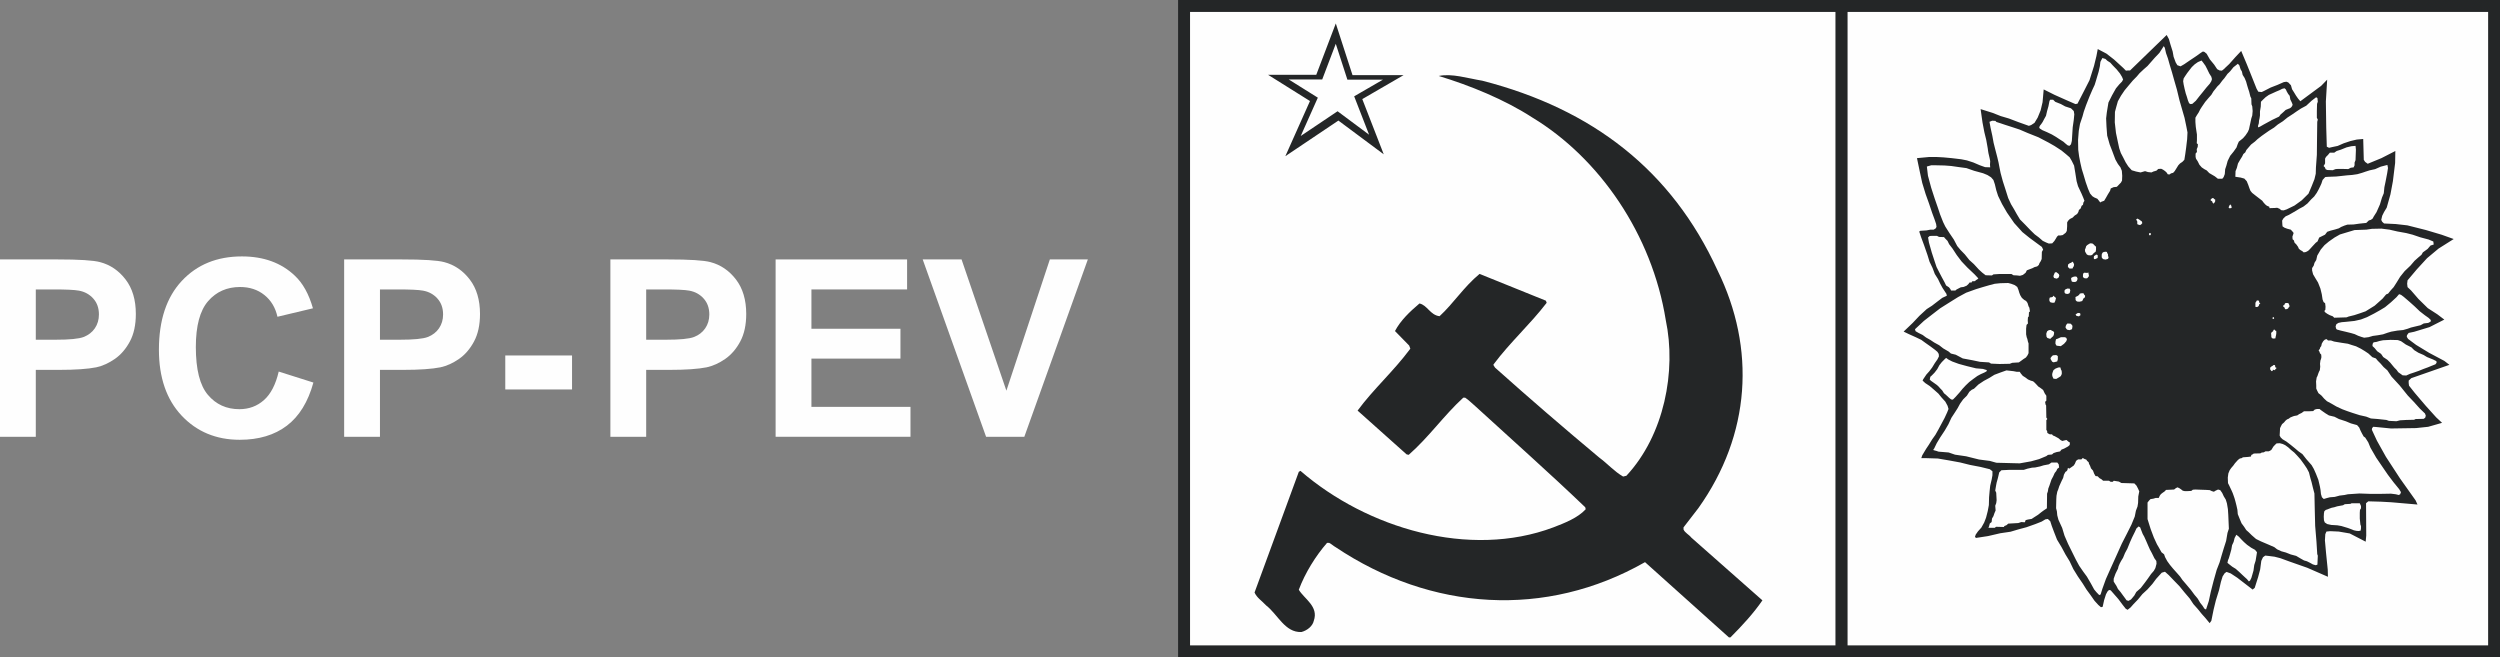
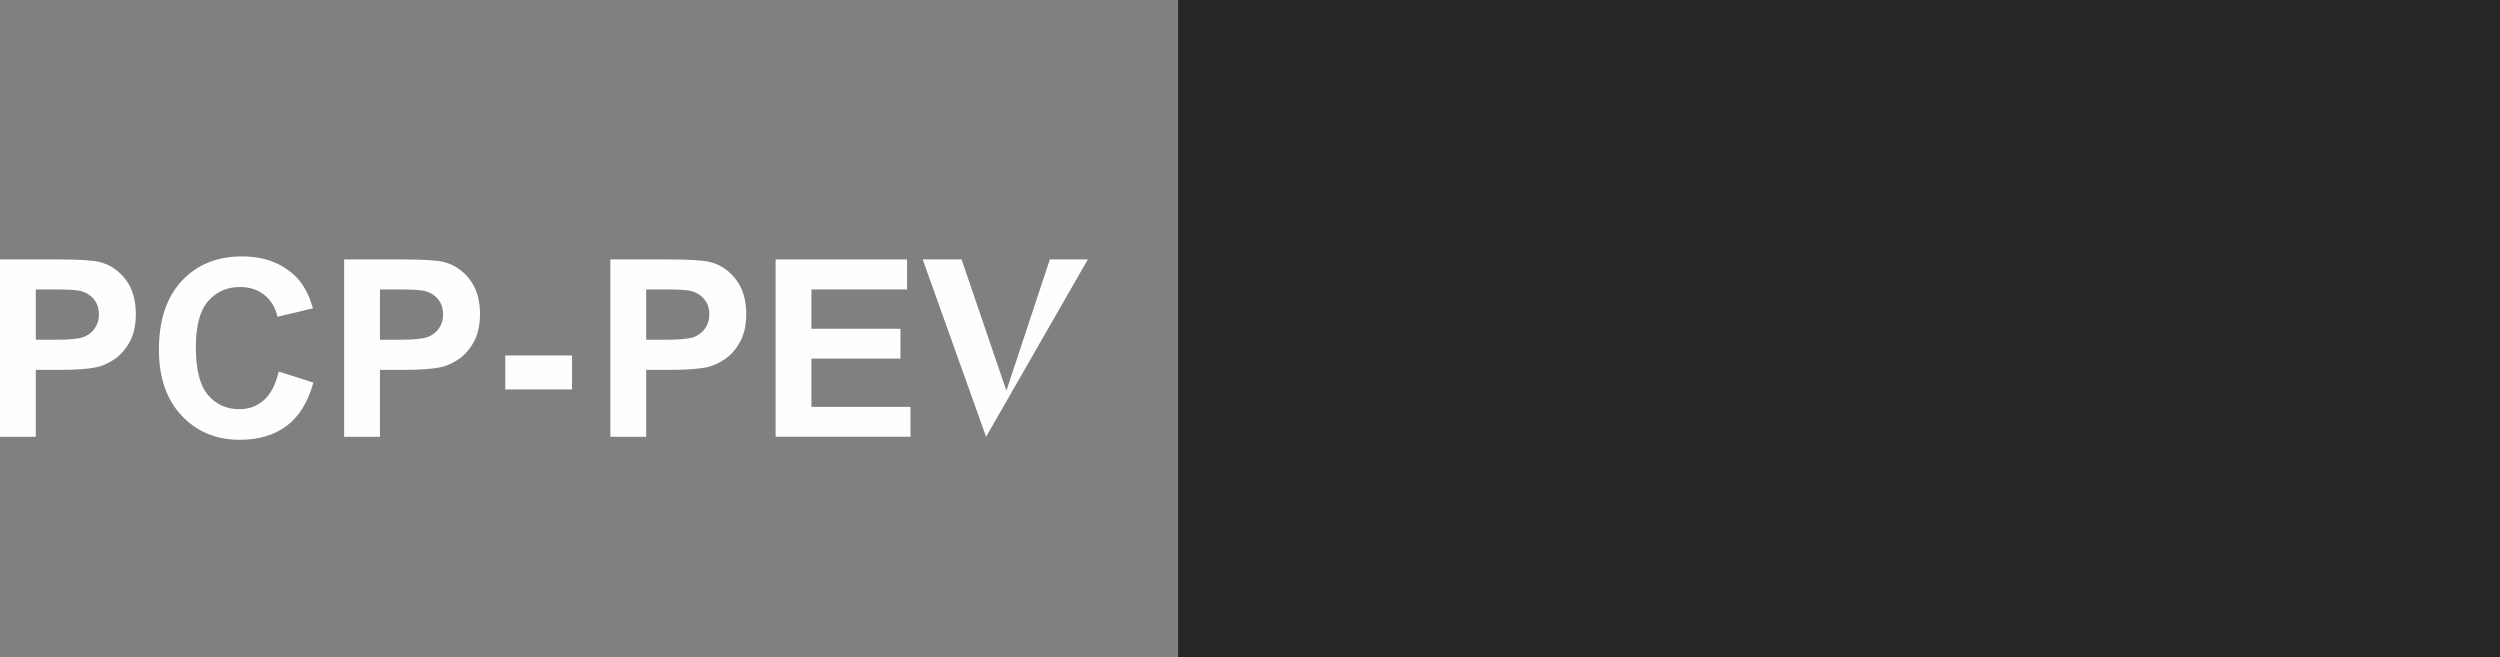
<svg xmlns="http://www.w3.org/2000/svg" style="isolation:isolate" viewBox="392.575 566.161 405.402 106.583" width="405.402pt" height="106.583pt">
  <rect x="392.575" y="566.161" width="405.402" height="106.583" fill="#808080" stroke="none" />
  <g>
    <path d=" M 583.615 566.161 L 797.977 566.161 L 797.977 672.744 L 583.615 672.744 L 583.615 566.161 Z " fill-rule="evenodd" fill="rgb(36,38,39)" />
-     <path d=" M 585.554 568.097 L 690.213 568.097 L 690.213 670.817 L 585.554 670.817 L 585.554 568.097 Z " fill-rule="evenodd" fill="rgb(254,254,254)" />
-     <path d=" M 692.178 568.097 L 796.052 568.097 L 796.052 670.817 L 692.178 670.817 L 692.178 568.097 Z " fill-rule="evenodd" fill="rgb(254,254,254)" />
    <path d=" M 761.45 625.359 L 761.289 625.349 L 761.195 625.392 L 761.121 625.479 L 760.958 625.545 L 760.89 625.626 L 760.757 625.7 L 760.718 625.807 L 760.696 625.952 C 760.696 625.952 760.71 626.04 760.721 626.087 C 760.736 626.128 760.862 626.264 760.862 626.264 L 760.955 626.349 L 761.115 626.308 L 761.121 626.128 L 761.277 626.14 L 761.503 626.199 L 761.532 626.04 L 761.611 625.983 L 761.704 625.933 L 761.699 625.768 L 761.572 625.75 L 761.527 625.657 L 761.514 625.457 L 761.45 625.359 Z  M 761.26 619.642 L 761.194 619.848 L 761.062 619.968 L 760.955 620.032 L 760.859 620.208 L 760.888 620.556 L 760.888 620.748 L 760.976 620.989 L 761.214 621.065 L 761.553 621.034 L 761.594 620.784 L 761.66 620.513 L 761.704 620.187 L 761.692 619.816 L 761.553 619.796 L 761.455 619.62 L 761.26 619.642 Z  M 761.104 617.658 L 761.084 617.786 L 761.161 617.885 L 761.346 617.849 L 761.325 617.647 L 761.227 617.58 L 761.104 617.658 Z  M 763.681 615.341 L 763.514 615.297 L 763.233 615.297 L 763.115 615.366 L 763.051 615.481 L 762.985 615.646 L 762.791 615.708 L 762.834 615.883 L 763.018 616.004 L 763.07 616.157 L 763.16 616.31 L 763.355 616.298 L 763.604 616.2 L 763.67 616.061 L 763.834 615.875 L 763.843 615.798 L 763.821 615.656 L 763.768 615.551 L 763.681 615.341 Z  M 758.673 614.874 L 758.512 614.919 L 758.457 615.048 L 758.359 615.17 L 758.315 615.308 L 758.315 615.583 L 758.315 615.908 L 758.435 615.95 L 758.662 615.927 L 758.836 615.788 L 758.89 615.667 L 758.956 615.451 L 759.096 615.428 L 759.076 615.341 L 758.956 615.244 L 758.902 615.027 L 758.879 614.941 L 758.794 614.898 L 758.673 614.874 Z  M 726.455 625.733 L 726.194 625.812 L 725.896 625.933 L 725.577 626.172 L 725.456 626.472 L 725.377 626.732 L 725.354 626.971 L 725.417 627.251 L 725.577 627.572 L 726.017 627.611 L 726.496 627.331 L 726.756 627.151 L 726.916 626.811 L 726.916 626.472 L 726.876 626.251 L 726.775 626.073 L 726.696 625.753 L 726.455 625.733 Z  M 725.975 623.735 L 725.516 623.775 L 725.377 623.855 L 725.237 624.016 L 725.078 624.234 L 725.138 624.455 L 725.354 624.814 L 725.597 624.916 L 726.175 624.774 L 726.274 624.415 L 726.274 623.916 L 726.136 623.795 C 726.136 623.795 725.935 623.716 725.975 623.735 Z  M 727.612 620.919 L 727.394 620.841 L 726.813 620.841 C 726.813 620.841 726.614 620.88 726.515 620.96 C 726.416 621.038 725.975 621.178 725.975 621.178 C 725.975 621.178 725.916 621.46 725.896 621.56 C 725.874 621.659 725.896 621.937 725.896 621.937 L 726.074 622.218 L 726.756 622.297 L 727.273 621.919 L 727.436 621.739 L 727.655 621.481 L 727.753 621.161 L 727.612 620.919 Z  M 725.138 619.662 L 724.818 619.7 L 724.557 619.862 L 724.478 620.04 L 724.398 620.297 L 724.439 620.759 L 724.577 620.96 L 725.04 621.118 L 725.177 620.981 L 725.537 620.66 L 725.637 620.401 L 725.676 620.061 L 725.537 619.881 L 725.297 619.782 L 725.138 619.662 Z  M 728.333 618.64 L 727.813 618.621 L 727.694 618.761 L 727.575 618.982 L 727.516 619.243 L 727.612 619.42 L 727.773 619.621 L 728.172 619.7 L 728.573 619.542 L 728.651 619.12 L 728.593 618.861 L 728.452 618.761 L 728.333 618.64 Z  M 729.531 616.904 L 729.152 617.144 L 729.291 617.383 L 729.689 617.463 L 729.95 617.265 L 729.891 616.948 L 729.531 616.904 Z  M 725.556 614.11 L 725.456 614.288 L 725.316 614.348 L 724.978 614.407 C 724.896 614.549 724.896 614.709 724.896 614.709 L 724.916 614.968 L 725.056 615.17 L 725.335 615.248 L 725.716 615.248 L 725.855 614.968 L 725.975 614.507 L 725.839 614.348 L 725.694 614.249 C 725.694 614.249 725.537 614.069 725.556 614.11 Z  M 730.45 613.732 L 730.189 613.708 L 729.85 613.769 L 729.71 613.989 L 729.491 614.151 L 729.131 614.328 L 729.152 614.607 L 729.152 614.809 L 729.291 614.986 L 729.45 615.068 L 729.792 615.087 L 730.211 614.986 L 730.309 614.828 L 730.43 614.549 L 730.59 614.469 L 730.69 614.27 L 730.69 614.069 L 730.571 613.989 L 730.45 613.732 Z  M 728.193 612.968 L 727.833 612.952 L 727.533 613.072 L 727.374 613.23 L 727.354 613.49 L 727.394 613.67 L 727.551 613.793 L 727.854 613.831 L 728.112 613.748 L 728.211 613.63 L 728.297 613.25 L 728.193 612.968 Z  M 725.995 610.273 L 725.778 610.375 L 725.617 610.773 L 725.556 610.953 L 725.655 611.235 L 726.116 611.352 L 726.416 611.153 L 726.515 610.833 L 726.435 610.613 L 726.274 610.474 L 725.995 610.273 Z  M 729.351 611.054 L 729.152 610.995 L 728.933 611.013 L 728.714 611.074 L 728.433 611.235 L 728.433 611.431 L 728.513 611.772 L 728.612 611.851 L 728.894 611.892 L 729.131 611.873 L 729.331 611.753 L 729.433 611.552 L 729.472 611.314 L 729.351 611.054 Z  M 731.229 610.354 L 731.048 610.414 L 730.709 610.392 L 730.53 610.392 L 730.371 610.553 L 730.351 610.812 L 730.351 611.074 L 730.489 611.213 L 730.65 611.292 L 731.009 611.292 L 731.109 611.213 L 731.311 610.953 L 731.311 610.792 L 731.25 610.553 C 731.25 610.553 731.25 610.314 731.229 610.354 Z  M 728.732 608.617 L 728.551 608.636 L 728.433 608.796 L 728.273 608.796 L 728.112 608.919 L 727.932 609.057 L 727.911 609.336 L 727.911 609.497 L 728.034 609.551 L 728.133 609.694 L 728.333 609.713 L 728.672 609.694 L 728.732 609.516 L 728.872 609.316 L 728.91 608.976 L 728.79 608.796 L 728.732 608.617 Z  M 734.225 607.019 L 734.065 606.978 L 733.726 607.019 L 733.526 607.138 L 733.406 607.379 L 733.385 607.677 L 733.406 607.936 L 733.605 608.176 L 734.009 608.256 L 734.405 608.139 L 734.503 607.936 L 734.405 607.578 L 734.405 607.379 L 734.307 607.239 L 734.225 607.019 Z  M 732.727 607.517 L 732.486 607.438 L 732.327 607.578 L 732.147 607.677 L 732.107 607.877 L 732.126 608.139 L 732.289 608.196 L 732.727 607.997 L 732.746 607.74 L 732.727 607.517 Z  M 731.867 605.639 L 731.507 605.621 L 731.268 605.76 L 731.048 605.9 L 730.871 606.08 L 730.79 606.358 L 730.669 606.661 L 730.709 607.001 L 730.829 607.177 L 730.95 607.397 L 731.169 607.537 L 731.547 607.578 L 731.829 607.517 L 732.048 607.257 L 732.187 607.138 L 732.407 606.978 L 732.469 606.661 L 732.469 606.162 L 732.289 606.02 L 732.126 605.839 C 732.126 605.839 731.907 605.639 731.867 605.639 Z  M 741.296 603.962 L 741.095 603.962 L 741.054 604.161 L 741.115 604.3 L 741.236 604.321 L 741.356 604.203 L 741.375 604.063 L 741.296 603.962 Z  M 739.198 601.606 L 738.977 601.727 L 739.059 601.905 L 739.158 602.086 L 739.158 602.505 L 739.316 602.584 L 739.617 602.664 L 739.82 602.524 L 739.975 602.342 L 739.896 602.066 L 739.72 601.946 L 739.497 601.784 L 739.198 601.606 Z  M 754.257 599.31 L 754.137 599.411 L 754.058 599.588 L 753.957 599.789 L 754.117 599.948 L 754.457 599.885 L 754.418 599.548 C 754.418 599.548 754.238 599.288 754.257 599.31 Z  M 751.501 598.29 L 751.283 598.29 L 751.183 598.409 L 751.043 598.549 L 751.063 598.669 L 751.301 598.809 L 751.364 599.011 L 751.522 599.187 L 751.679 599.011 L 751.781 598.85 L 751.801 598.53 L 751.643 598.448 L 751.501 598.29 Z  M 755.468 576.501 L 754.751 577.062 L 754.221 577.72 L 753.783 578.143 L 753.286 578.838 L 752.945 579.23 L 752.506 579.822 L 752.135 580.185 L 751.854 580.547 L 751.509 580.976 L 751.17 581.534 L 750.734 582.025 L 750.174 582.684 L 749.611 583.505 L 749.362 583.9 L 749.114 584.393 L 748.832 584.823 L 748.583 585.25 L 748.583 585.94 L 748.645 586.73 L 748.742 587.385 L 748.832 587.979 L 748.832 588.899 L 748.802 589.392 L 748.989 589.556 L 748.957 589.983 L 748.802 590.345 L 748.832 590.807 L 748.613 591.07 L 748.613 591.595 L 748.679 591.893 L 748.957 592.32 L 749.236 592.88 L 749.611 593.307 L 750.049 593.601 L 750.421 593.799 L 750.828 594.225 L 751.387 594.554 L 751.728 594.752 L 751.977 594.948 L 752.228 595.147 L 752.945 595.147 L 753.162 594.882 L 753.348 594.391 L 753.41 593.601 L 753.598 593.045 L 753.815 592.254 L 754.221 591.43 L 754.78 590.742 L 755.246 590.084 L 755.434 589.556 L 755.622 589.129 L 756.309 588.572 L 756.711 588.11 L 757.088 587.549 L 757.273 587.123 L 757.367 586.665 L 757.492 586.106 L 757.645 585.38 L 757.803 584.889 L 757.866 584.166 L 757.803 583.408 L 757.678 583.079 L 757.645 582.124 L 757.492 581.796 L 757.305 581.043 L 757.119 580.48 L 756.962 579.955 L 756.806 579.393 L 756.56 578.802 L 756.246 578.311 L 756.122 577.752 L 755.906 577.39 L 755.714 576.768 L 755.468 576.501 Z  M 763.03 580.471 L 762.653 580.566 L 762.216 580.79 L 761.683 581.011 L 761.058 581.297 L 760.493 581.551 L 759.96 581.928 L 759.556 582.312 L 759.212 582.66 L 759.18 583.453 L 759.054 584.213 L 759.054 584.88 L 758.991 585.321 L 758.899 585.736 L 758.867 586.147 L 758.741 586.56 L 758.741 586.813 L 759.022 586.717 L 759.681 586.339 L 761.024 585.608 L 761.621 585.321 L 762.151 585.069 L 762.405 584.719 L 762.81 584.374 L 763.218 583.992 L 763.685 583.798 C 763.685 583.798 763.97 583.738 764.156 583.516 C 764.344 583.293 764.344 583.103 764.344 583.103 L 764.188 582.723 L 763.971 582.281 L 763.875 581.707 L 763.625 581.39 L 763.405 581.011 L 763.249 580.662 L 763.03 580.471 Z  M 768.161 581.931 L 767.435 582.487 L 766.555 583.303 L 765.709 583.756 L 765.013 584.215 L 764.349 584.674 L 763.5 585.228 L 762.775 585.816 L 761.96 586.339 L 761.325 586.86 L 760.538 587.349 L 759.84 587.837 L 759.328 588.199 L 758.662 588.721 L 758.24 589.115 L 757.607 589.6 L 756.849 590.484 L 756.667 590.875 L 756.363 591.135 L 756.152 591.562 L 755.847 592.049 L 755.488 592.671 L 755.304 593.389 L 755.092 593.912 L 755.061 594.825 L 755.914 594.954 L 756.513 595.119 L 756.907 595.543 L 757.149 596.131 L 757.331 596.654 L 757.513 597.111 L 757.784 597.438 L 758.359 597.893 L 758.993 598.381 L 759.418 598.708 L 759.66 599.034 L 759.934 599.332 L 760.174 599.524 L 760.569 599.687 L 760.598 599.916 L 761.505 599.884 L 761.838 599.852 L 762.23 600.014 L 762.502 600.243 L 762.896 600.276 L 763.382 600.112 L 764.651 599.493 L 765.83 598.641 L 766.92 597.567 L 767.435 596.359 L 767.889 595.216 L 768.099 594.335 L 768.129 593.325 L 768.279 591.267 L 768.31 588.327 L 768.34 585.915 L 768.433 585.555 L 768.279 585.26 L 768.279 584.151 L 768.31 583.008 L 768.433 582.65 L 768.372 582.063 L 768.161 581.931 Z  M 774.55 589.813 L 773.872 589.874 L 773.1 590.057 L 772.173 590.43 L 771.494 590.646 L 771.092 590.922 L 770.382 590.922 L 770.074 591.294 L 769.765 591.602 L 769.612 591.88 L 769.612 592.653 L 769.487 592.901 L 769.365 593.085 L 769.581 593.3 L 769.704 593.607 L 769.979 593.731 L 770.875 593.763 C 770.875 593.763 771.091 593.64 771.339 593.578 C 771.587 593.519 773.377 593.578 773.377 593.578 L 773.779 593.361 L 774.243 593.3 L 774.395 592.962 L 774.395 592.529 L 774.55 592.124 L 774.612 590.43 L 774.55 589.813 Z  M 779.716 592.907 L 778.639 593.186 L 777.725 593.591 L 776.848 593.78 L 776.159 593.999 L 775.607 594.188 L 774.851 594.405 L 774.006 594.53 L 773.189 594.593 L 772.047 594.717 L 771.395 594.784 L 770.678 594.811 L 769.96 594.841 L 769.633 594.875 L 769.208 595.343 L 769.015 595.934 L 768.814 596.375 L 768.555 596.904 L 768.26 597.438 L 767.839 598.03 L 767.35 598.499 L 766.759 599.152 L 766.108 599.656 L 765.455 599.998 L 764.901 600.339 L 764.248 600.717 L 763.76 600.997 L 763.201 601.249 L 762.843 601.593 L 762.649 601.935 L 762.683 602.56 L 762.715 602.872 L 763.043 603.091 L 763.466 603.249 L 764.053 603.404 L 764.313 603.685 L 764.508 603.934 L 764.445 604.156 L 764.313 604.53 L 764.346 604.966 L 764.541 605.122 L 764.671 605.528 L 764.934 605.779 L 765.227 606.186 L 765.358 606.497 L 765.62 606.717 L 765.945 606.903 L 766.139 607.089 L 766.5 607.029 L 766.858 606.84 L 767.151 606.558 L 767.545 606.122 L 768.099 605.528 L 768.392 605.308 L 768.655 604.683 L 769.601 604.217 L 769.96 603.748 L 770.514 603.558 L 771.231 603.373 L 771.851 603.183 L 772.211 602.967 L 772.732 602.749 L 773.22 602.589 L 774.234 602.56 L 775.116 602.435 L 775.703 602.371 L 776.29 602.312 L 776.713 601.905 L 777.043 601.809 L 777.333 601.593 L 777.496 601.279 L 777.954 600.561 L 778.507 599.312 L 778.835 598.215 L 779.131 597.497 L 779.228 596.528 L 779.423 595.594 L 779.682 594.249 L 779.814 593.405 L 779.716 592.907 Z  M 787.164 605.322 L 786.392 604.999 L 785.052 604.642 L 783.801 604.217 L 782.778 603.956 L 781.337 603.696 L 780.058 603.402 L 778.746 603.235 L 777.208 603.268 L 776.309 603.402 L 774.389 603.468 L 773.204 603.825 L 772.02 604.182 L 771.158 604.672 L 770.23 605.322 L 769.522 605.91 L 768.913 606.629 L 768.34 607.61 L 768.179 608.325 L 767.895 608.78 L 767.766 609.239 L 767.508 609.63 L 767.508 610.022 L 767.667 610.641 L 768.05 611.293 L 768.469 611.978 L 768.853 612.955 L 769.076 613.871 L 769.204 614.719 L 769.365 615.141 L 769.622 615.338 L 769.685 615.894 L 769.653 616.415 L 769.495 616.578 L 769.589 616.773 L 769.942 617.034 L 770.358 617.262 L 770.87 617.458 L 771.092 617.683 L 772.214 617.651 L 773.109 617.622 L 773.431 617.49 L 774.36 617.262 L 775.253 616.969 L 776.184 616.643 L 777.656 615.728 L 778.935 614.587 L 779.512 613.902 L 779.832 613.773 L 780.281 613.217 L 780.729 612.727 L 781.209 611.978 L 781.787 611.034 L 782.522 610.12 L 783.449 609.239 L 784.12 608.456 L 784.701 607.936 L 785.244 607.479 L 785.467 607.087 L 786.234 606.532 L 786.712 605.975 L 787.226 605.814 L 787.164 605.322 Z  M 781.614 613.864 L 781.19 614.355 L 780.279 615.194 L 779.332 615.976 L 778.521 616.466 L 777.541 617.014 L 776.401 617.596 L 775.424 617.971 L 774.384 618.204 L 772.981 618.35 L 772.296 618.408 L 771.777 618.523 L 771.451 618.724 L 771.32 619.073 L 771.386 619.419 L 771.516 619.593 L 772.137 619.767 L 772.882 619.941 L 773.828 620.173 L 774.412 620.345 L 774.969 620.605 L 775.458 620.78 L 775.948 620.925 L 776.662 620.838 L 777.348 620.636 L 778.195 620.521 L 779.008 620.376 L 779.759 620.113 L 780.343 619.941 L 781.353 619.767 L 782.266 619.68 L 782.984 619.477 L 783.536 619.275 L 784.254 619.101 L 785.1 618.898 L 785.62 618.61 L 786.337 618.523 L 786.727 618.32 L 786.759 618.059 L 786.403 617.714 L 785.783 617.276 L 784.968 616.641 L 784.12 615.831 L 783.243 615.048 L 782.364 614.297 L 781.938 613.977 L 781.614 613.864 Z  M 777.326 621.912 L 777.293 622.273 L 777.648 622.607 L 778.069 623.122 L 778.688 623.545 L 779.044 624.06 L 779.723 624.513 L 780.178 624.967 L 780.5 625.361 L 780.824 625.753 L 781.213 626.147 L 781.473 626.512 L 782.184 627.023 L 782.768 627.055 L 783.387 626.782 L 784.033 626.57 L 784.813 626.296 L 785.555 625.997 L 786.302 625.722 L 786.887 625.482 L 787.501 625.238 L 787.695 624.999 L 787.662 624.725 L 787.111 624.452 L 786.139 624.06 L 785.589 623.727 L 784.744 623.362 L 784.066 622.941 L 783.612 622.486 L 783.191 622.273 L 782.704 622.029 L 782.28 621.73 L 781.926 621.488 L 781.408 621.306 L 780.208 621.276 L 779.013 621.337 L 778.428 621.457 L 777.939 621.607 L 777.487 621.669 L 777.326 621.912 Z  M 769.595 621.219 L 769.336 621.457 L 769.242 621.603 L 769.083 621.872 L 768.985 622.29 L 768.825 622.498 L 768.759 622.738 L 768.566 622.974 L 768.694 623.184 L 768.79 623.453 L 768.985 623.661 L 769.016 624.079 L 768.953 624.375 L 768.857 624.616 L 768.79 625.145 L 768.825 625.626 L 768.759 626.191 L 768.63 626.429 L 768.502 626.757 L 768.373 627.141 L 768.247 627.381 L 768.148 628.006 L 768.179 628.663 L 768.179 629.167 L 768.31 629.466 L 768.534 629.913 L 769.016 630.299 L 769.464 630.806 L 769.916 631.224 L 770.687 631.638 L 771.458 632.087 L 772.419 632.531 L 773.223 632.832 L 774.091 633.128 L 775.216 633.485 L 776.276 633.722 L 777.045 634.022 L 778.171 634.11 L 779.551 634.26 L 779.967 634.409 L 781.19 634.468 L 781.766 634.318 L 782.796 634.26 L 784.047 634.23 L 784.304 634.11 L 785.589 634.083 L 785.845 633.903 L 785.943 633.575 L 785.816 633.218 L 784.981 632.416 L 784.015 631.342 L 783.021 630.299 L 781.704 628.663 L 780.387 627.234 L 779.713 626.219 L 779.103 625.684 L 778.587 625.09 L 778.138 624.643 L 777.85 624.286 L 777.274 624.079 L 776.632 623.482 L 776.052 623.094 L 775.409 622.706 L 774.634 622.32 L 773.96 622.114 L 773.317 621.903 L 772.325 621.755 L 771.072 621.546 L 770.558 621.369 L 770.076 621.369 L 769.881 621.159 L 769.595 621.219 Z  M 767.937 632.575 L 767.682 632.821 L 767 632.853 L 766.189 632.853 L 765.805 633.128 L 765.417 633.311 L 765.094 633.527 L 764.575 633.62 L 764.25 633.743 L 763.959 633.867 L 763.731 634.05 L 763.44 634.174 L 763.183 634.389 L 762.958 634.664 L 762.633 634.942 L 762.471 635.248 L 762.309 635.587 L 762.274 636.325 L 762.245 636.784 L 762.405 637.092 L 762.728 637.399 L 763.345 637.768 L 764.024 638.289 L 764.704 638.841 L 765.286 639.337 L 765.932 639.795 L 766.581 640.626 L 767.422 641.579 L 767.779 642.194 L 768.134 642.991 L 768.521 643.973 L 768.78 645.081 L 768.876 645.632 L 768.943 646.279 L 769.101 646.799 L 769.397 647.078 L 769.914 646.922 L 770.398 646.799 L 771.176 646.739 L 771.984 646.523 L 772.759 646.431 L 773.308 646.311 L 775.187 646.185 L 776.998 646.249 L 778.423 646.249 L 780.297 646.215 L 781.077 646.311 L 781.561 646.431 L 781.788 646.311 L 781.916 645.969 L 781.625 645.479 L 780.72 644.374 L 779.814 643.174 L 778.971 641.946 L 777.903 640.38 L 776.966 638.75 L 776.611 637.89 L 776.123 637.122 L 775.866 636.939 L 775.575 636.416 L 775.346 635.957 L 775.151 635.494 L 774.798 635.095 L 773.796 634.819 L 772.988 634.481 L 771.856 634.11 L 771.141 633.743 L 770.235 633.527 L 769.685 633.19 L 769.201 632.853 L 768.943 632.67 L 768.718 632.484 L 768.295 632.484 L 767.937 632.575 Z  M 775.239 647.776 L 773.894 647.776 L 773.73 647.866 L 772.809 647.921 L 772.515 648.096 L 772.02 648.184 L 771.563 648.27 L 771.105 648.414 L 770.678 648.502 L 770.283 648.646 L 769.988 648.764 L 769.726 648.85 L 769.495 649.055 L 769.43 649.372 L 769.397 649.953 L 769.43 650.533 L 769.561 650.88 L 769.953 651.141 L 770.61 651.286 L 771.595 651.345 L 772.252 651.461 L 773.306 651.777 L 773.861 651.982 L 774.286 652.156 L 774.682 652.242 L 775.041 652.272 L 775.37 652.214 L 775.437 651.839 L 775.437 651.461 L 775.338 651.228 L 775.239 650.244 L 775.239 649.314 L 775.271 648.85 L 775.437 648.588 L 775.437 648.213 L 775.239 647.776 Z  M 761.744 638.064 L 761.502 638.288 L 761.227 638.58 L 761.072 638.838 L 760.89 639.128 L 760.674 639.256 L 760.461 639.352 L 759.945 639.352 L 759.669 639.512 L 759.334 639.547 L 759.121 639.676 L 758.05 639.706 L 757.867 639.835 L 757.653 639.932 L 757.593 640.192 L 757.134 640.255 L 756.28 640.319 L 756.098 640.447 L 755.793 640.511 L 755.488 640.74 L 754.997 641.285 L 754.721 641.671 L 754.387 642.058 L 754.14 642.416 L 753.927 642.931 L 753.836 643.607 L 753.869 644.507 L 754.051 644.864 L 754.233 645.25 L 754.449 645.702 L 754.632 646.118 L 754.783 646.537 L 754.938 646.991 L 755.09 647.539 L 755.244 648.149 L 755.394 648.825 L 755.455 649.534 L 755.639 649.988 L 755.821 650.437 L 756.065 651.017 L 756.494 651.598 L 756.828 652.115 L 757.226 652.468 L 757.716 652.951 L 758.418 653.563 L 759.212 653.952 L 760.342 654.434 L 761.379 654.885 L 761.836 655.239 L 762.538 655.562 L 763.242 655.754 L 764.064 656.077 L 764.919 656.303 L 765.684 656.755 L 766.2 657.044 L 766.66 657.173 L 767.181 657.432 L 767.639 657.689 L 768.097 657.818 L 768.37 657.722 L 768.433 656.271 L 768.34 656.013 L 768.217 654.017 L 768.004 651.437 L 767.942 648.925 L 767.883 646.185 L 767.639 645.25 L 767.422 644.347 L 767.241 643.737 L 766.997 642.769 L 766.66 642.124 L 766.231 641.481 L 765.62 640.644 L 765.074 640.031 L 764.615 639.547 L 764.097 639.128 L 763.64 638.709 L 763.15 638.352 L 762.752 638.162 L 762.265 638.033 L 761.744 638.064 Z  M 755.219 652.875 L 754.938 653.412 L 754.779 654.041 L 754.531 654.572 L 754.404 655.296 L 754.185 656.08 L 753.997 656.71 L 753.873 656.991 L 753.779 657.43 L 754.121 657.712 L 754.561 658.058 L 755.123 658.403 L 755.69 658.907 L 756.22 659.41 L 756.625 659.786 L 756.94 660.069 L 757.25 660.445 L 757.439 660.321 L 757.658 659.879 L 757.815 659.344 L 758.003 658.686 L 758.128 657.777 L 758.348 657.085 L 758.533 655.954 L 758.566 655.705 L 758.255 655.326 L 757.628 654.979 L 756.969 654.511 L 756.469 654.07 L 756.002 653.6 L 755.626 653.189 L 755.219 652.875 Z  M 740.822 647.648 L 740.822 650.341 L 741.107 651.25 L 741.331 651.963 L 741.843 653.325 L 742.352 654.426 L 742.673 654.976 L 743.088 655.721 L 743.504 656.046 L 743.663 656.502 L 744.014 657.15 L 744.461 657.769 L 744.941 658.349 L 745.579 659.064 L 746.092 659.647 L 746.473 660.199 L 747.113 660.946 L 747.848 661.82 L 748.423 662.598 L 748.966 663.247 L 749.349 663.896 L 749.735 664.382 L 750.053 664.87 L 750.305 664.998 L 750.754 663.635 L 751.075 662.143 L 751.522 660.396 L 752.033 658.577 L 752.511 657.347 L 752.829 656.246 L 753.182 655.075 L 753.565 653.875 L 753.787 652.576 L 754.011 651.897 L 753.985 651.314 L 753.915 649.66 L 753.853 648.718 L 753.693 647.777 L 753.502 647.164 L 753.182 646.644 L 752.927 646.092 L 752.607 645.64 L 752.255 645.543 L 751.842 645.735 L 751.586 645.901 L 751.234 645.8 L 750.912 645.64 L 750.339 645.605 L 749.38 645.572 L 748.583 645.543 L 748.167 645.572 L 747.913 645.769 L 747.304 645.8 L 746.856 645.8 L 746.541 645.735 L 746.25 645.507 L 745.964 645.315 L 745.676 645.187 L 745.421 645.315 L 745.129 645.543 L 744.559 645.572 L 743.822 645.605 L 743.568 645.866 L 743.281 646.062 L 742.992 646.288 L 742.801 646.546 L 742.641 646.903 L 742.16 646.903 L 741.744 647.032 L 741.301 647.097 L 741.077 647.324 L 740.822 647.648 Z  M 739.375 651.527 L 739.026 651.848 L 738.777 652.391 L 738.333 653.287 L 737.987 654.058 L 737.544 655.146 L 737.164 655.849 L 736.849 656.617 L 736.531 657.13 L 736.31 657.549 L 736.121 657.993 L 736.027 658.379 L 735.806 658.824 L 735.616 659.213 L 735.49 659.564 L 735.331 660.011 L 735.331 660.461 L 735.523 660.777 L 735.773 661.163 L 736.027 661.675 L 736.438 662.157 L 736.879 662.765 L 737.164 663.147 L 737.414 663.502 L 737.731 663.597 L 738.14 663.372 L 738.678 662.733 L 738.996 662.157 L 739.721 661.516 L 740.385 660.652 L 740.856 660.011 L 741.396 659.241 L 741.839 658.732 L 742.092 658.283 L 742.28 657.578 L 742.248 657.13 L 741.931 656.683 L 741.522 655.849 L 741.207 655.272 L 740.923 654.634 L 740.606 653.898 L 740.289 653.194 L 740.037 652.745 L 739.786 652.104 L 739.629 651.686 L 739.375 651.527 Z  M 730.318 640.428 L 730.096 640.659 L 729.554 640.659 L 729.237 640.891 L 729.046 641.35 L 728.856 641.648 L 728.441 641.946 L 728.093 642.175 C 728.093 642.175 727.9 641.846 727.871 642.209 C 727.837 642.573 727.517 642.671 727.517 642.671 L 727.265 643.129 L 727.137 643.66 L 726.918 644.09 L 726.723 644.518 L 726.502 645.012 L 726.344 645.507 L 726.183 645.904 L 726.057 646.564 L 726.025 647.122 L 725.992 648.574 L 726.121 649.071 L 726.183 649.731 L 726.376 650.458 L 726.981 651.777 L 727.36 653.03 L 727.932 654.349 L 728.568 655.636 L 729.204 656.921 L 729.744 657.914 L 730.38 658.837 L 730.986 659.661 L 731.621 660.752 L 732.161 661.74 L 732.542 662.201 L 732.989 662.661 L 733.21 662.565 L 733.498 661.64 L 734.07 660.056 L 734.834 658.34 L 735.597 656.659 L 736.648 654.316 L 737.442 652.765 L 738.205 651.248 L 738.748 649.927 L 738.938 648.972 L 739.192 648.312 L 739.289 647.718 L 739.319 646.665 L 739.48 645.84 L 739.289 645.409 L 739.03 644.914 L 738.681 644.549 L 736.584 644.486 L 736.169 644.254 L 735.344 644.122 L 735.183 644.287 L 734.834 644.287 L 734.578 644.122 L 733.622 644.122 L 733.37 643.892 L 733.022 643.694 L 732.735 643.397 L 732.388 643.361 L 732.161 642.967 L 731.974 642.473 L 731.654 642.11 L 731.497 641.682 L 731.336 641.383 L 731.273 641.119 L 731.017 640.891 L 730.891 640.691 L 730.604 640.592 L 730.318 640.428 Z  M 717.129 642.416 L 716.772 642.766 L 716.545 643.725 L 716.348 644.428 L 716.252 644.941 L 716.124 645.707 L 716.284 646.057 L 716.348 647.273 L 716.284 647.752 L 716.124 648.169 L 716.187 648.936 L 715.994 649.38 L 715.83 649.863 L 715.603 650.246 L 715.536 650.82 L 715.245 651.044 L 715.115 651.522 L 715.02 651.747 L 716.057 651.747 L 716.252 651.585 L 717.517 651.62 L 717.615 651.461 L 717.941 651.33 L 718.231 651.075 L 718.721 651.044 L 719.857 650.98 L 720.341 650.82 L 720.927 650.853 L 721.057 650.503 L 721.447 650.405 L 722.03 650.308 L 722.42 650.051 L 723.068 649.638 L 723.59 649.221 L 723.978 648.936 L 724.501 648.586 L 724.531 646.218 L 724.661 645.835 L 724.728 645.387 L 724.921 644.878 L 725.051 644.493 L 725.244 643.919 L 725.507 643.439 L 725.765 642.863 L 726.025 642.542 L 726.186 642.194 L 726.48 641.968 L 726.416 641.456 L 726.186 641.168 L 725.244 641.168 L 724.824 641.456 L 723.978 641.617 L 723.361 641.806 L 722.585 641.968 L 722.096 641.998 L 721.348 642.161 L 720.764 642.351 L 718.459 642.351 L 717.129 642.416 Z  M 719.085 626.351 L 717.942 626.224 L 717.485 626.385 L 716.928 626.582 L 715.98 626.941 L 715.195 627.43 L 714.282 627.923 L 713.4 628.509 L 712.682 629.198 L 712.321 629.363 L 711.929 629.688 L 711.537 630.311 L 710.916 630.931 L 710.425 631.619 L 710.033 632.338 L 709.64 632.958 L 709.019 633.908 L 708.533 634.953 L 707.943 635.97 L 707.19 637.109 L 706.637 638.03 L 706.213 638.91 C 706.213 638.91 705.952 639.137 706.178 639.172 C 706.407 639.205 706.93 639.402 706.93 639.402 L 708.565 639.534 L 709.611 639.892 L 711.404 640.154 L 713.498 640.675 L 715.263 640.905 L 716.306 641.201 L 717.549 641.231 L 718.825 641.266 L 720.099 641.297 L 721.929 640.971 L 723.236 640.612 L 724.412 640.122 L 724.673 639.924 L 725.326 639.859 L 725.587 639.631 L 726.079 639.468 L 726.633 639.367 L 726.862 639.074 L 727.286 638.91 L 727.582 638.748 L 727.94 638.551 L 728.199 638.323 L 728.235 637.929 L 727.974 637.765 L 727.679 637.506 L 727.386 637.571 L 726.992 637.669 L 726.699 637.506 L 726.405 637.245 L 726.045 637.045 L 725.751 636.883 L 725.49 636.785 L 725.326 636.589 L 724.968 636.589 L 724.771 636.49 L 724.572 636.361 L 724.542 636.064 L 724.412 635.868 L 724.412 634.298 L 724.572 634.103 L 724.412 633.876 L 724.377 631.911 L 724.28 631.748 L 724.215 631.326 L 724.412 631.129 L 724.412 630.341 L 724.149 629.95 L 723.888 629.395 L 723.495 629.098 L 723.105 628.838 L 722.744 628.444 L 722.452 628.151 L 722.255 627.989 L 721.895 627.89 L 721.437 627.694 L 721.046 627.397 L 720.588 627.105 L 720.262 626.712 L 720.099 626.453 L 719.608 626.453 L 719.085 626.351 Z  M 707.973 624.362 L 707.457 624.881 L 707.075 625.367 L 706.723 626.021 L 706.273 626.604 L 705.824 627.06 L 705.599 627.258 L 705.503 627.71 L 705.697 627.907 L 706.113 628.2 L 706.658 628.588 L 706.914 628.819 L 707.201 629.144 L 707.522 629.467 L 707.812 629.925 L 708.197 630.25 L 708.644 630.671 L 708.967 630.934 L 709.254 630.967 L 709.673 630.543 L 710.346 629.794 L 710.826 629.205 L 711.341 628.654 L 711.919 628.102 L 712.557 627.615 L 713.23 627.127 L 713.776 626.832 L 714.355 626.576 L 714.708 626.38 L 714.77 626.181 L 714.13 625.987 L 713.006 625.89 L 711.534 625.531 L 710.218 625.172 L 709.159 624.786 L 708.517 624.458 L 708.162 624.198 L 707.973 624.362 Z  M 703.109 619.55 L 704.551 618.203 L 705.824 617.211 L 707.198 616.154 L 708.672 615.224 L 710.111 614.328 L 711.418 613.623 L 713.023 613.045 L 714.068 612.726 L 715.178 612.404 L 716.032 612.181 L 716.947 612.086 L 718.222 612.053 L 718.715 612.181 L 719.301 612.404 L 719.695 612.693 L 719.891 613.173 L 720.022 613.623 L 720.184 614.038 L 720.414 614.422 L 720.61 614.616 L 720.843 614.807 L 721.132 614.968 L 721.36 615.288 L 721.528 615.832 L 721.658 616.056 L 721.757 616.664 L 721.593 616.793 L 721.562 617.468 L 721.429 617.627 L 721.395 618.139 L 721.429 618.618 L 721.2 618.845 L 721.132 619.453 L 721.132 620.381 L 721.231 620.864 L 721.329 621.118 L 721.429 621.569 L 721.528 621.854 L 721.528 622.753 L 721.528 623.425 L 721.36 623.779 L 721.103 624.131 L 720.708 624.385 L 720.315 624.676 L 719.955 624.929 L 718.876 624.995 L 718.484 625.153 L 716.818 625.186 L 715.444 625.126 L 715.115 624.929 L 713.644 624.835 L 712.433 624.579 L 710.863 624.287 L 709.717 623.682 L 708.934 623.489 L 708.574 623.171 L 707.69 622.656 L 707.037 622.145 L 706.219 621.695 L 705.594 621.279 L 704.908 620.893 L 704.354 620.479 L 703.7 620.157 L 703.208 619.869 L 703.109 619.55 Z  M 705.231 604.668 L 705.373 605.492 L 705.633 606.403 L 705.831 607.11 L 706.149 608.081 L 706.35 608.694 L 706.608 609.461 L 707.012 610.253 L 707.439 611.074 L 707.902 611.927 L 708.158 612.454 L 708.619 612.75 L 708.849 613.042 L 708.964 613.279 L 709.654 613.279 L 709.857 613.102 L 710.199 612.923 L 710.543 612.75 L 711.001 612.691 L 711.492 612.486 L 711.778 612.22 L 711.979 611.958 L 712.267 611.987 L 712.381 611.78 L 712.84 611.75 L 713.013 611.575 L 713.186 611.486 L 713.388 611.308 L 712.783 610.663 L 711.607 609.548 L 710.658 608.547 L 709.881 607.52 L 709.193 606.463 L 708.647 605.757 L 708.391 605.229 L 708.045 604.875 L 707.815 604.609 L 707.012 604.582 L 706.667 604.405 L 705.918 604.405 L 705.487 604.432 L 705.231 604.668 Z  M 705.037 593.165 L 705.214 594.659 L 705.74 596.611 L 706.299 598.336 L 706.826 599.857 L 707.178 600.918 L 707.676 602.184 L 708.028 602.901 L 708.701 603.963 L 709.405 604.999 L 709.962 606.06 L 710.49 606.691 L 711.192 607.411 L 711.929 608.329 L 712.66 608.99 L 713.451 609.852 L 714.007 610.365 L 714.568 610.797 L 715.593 610.827 L 715.827 610.655 L 716.736 610.597 L 717.821 610.597 L 718.76 610.597 L 719.08 610.797 L 719.671 610.827 L 720.136 610.884 L 720.606 610.742 L 721.046 610.397 L 721.251 609.995 L 721.778 609.793 L 722.16 609.65 L 722.484 609.477 L 722.922 609.362 L 723.185 609.132 L 723.305 608.817 L 723.51 608.504 L 723.656 608.155 L 723.686 607.007 L 723.892 606.632 L 723.686 606.203 L 723.097 605.771 L 721.66 604.712 L 720.52 603.792 L 719.197 602.328 L 718.027 600.63 L 717.231 599.253 L 716.588 597.931 L 716.293 597.013 L 716.06 596.036 L 715.827 595.346 L 715.447 594.914 L 714.858 594.543 L 714.156 594.255 L 712.69 593.854 L 711.457 593.422 L 710.169 593.249 L 708.995 593.079 L 707.879 592.994 L 706.504 592.964 L 705.74 592.964 L 705.037 593.165 Z  M 715.19 585.913 L 715.366 586.879 L 715.655 588.193 L 715.857 589.304 L 716.091 590.24 L 716.463 591.672 L 716.668 592.551 L 716.812 593.312 L 716.987 594.188 L 717.358 595.562 L 717.736 596.731 L 718.227 598.284 L 718.688 599.279 L 719.178 600.098 L 719.586 600.83 L 720.131 601.738 L 720.998 602.615 L 721.838 603.491 L 722.528 604.164 L 723.192 604.66 L 723.83 605.217 L 724.377 605.481 L 724.811 605.656 L 725.36 605.627 L 725.708 605.247 L 725.967 604.835 L 726.138 604.542 L 726.343 604.34 L 726.717 604.34 L 727.063 604.282 L 727.295 604.105 L 727.556 603.903 L 727.73 603.608 L 727.785 602.849 L 727.785 602.234 L 727.93 601.972 L 728.22 601.677 L 728.68 601.445 L 729.001 601.12 L 729.403 600.86 L 729.606 600.537 L 729.692 600.214 L 729.981 599.956 L 730.126 599.542 L 730.356 599.368 L 730.413 599.016 L 730.588 598.723 L 730.413 598.255 L 730.126 597.583 L 729.548 596.354 L 729.317 595.536 L 729.115 594.248 L 728.912 593.019 L 728.538 592.258 L 728.191 591.672 L 727.612 591.174 L 726.862 590.563 L 725.733 589.83 L 724.755 589.274 L 723.138 588.427 L 721.375 587.725 L 720.074 587.168 L 718.834 586.76 L 717.736 586.408 L 716.955 586.144 L 716.318 585.94 L 716.145 585.764 L 715.627 585.736 L 715.19 585.913 Z  M 724.921 582.534 L 724.752 583.391 L 724.525 584.195 L 724.354 584.941 L 724.043 585.494 L 723.816 585.936 L 723.59 586.27 L 723.392 586.517 L 723.25 586.796 L 723.335 586.988 L 723.761 587.265 L 724.525 587.595 L 725.289 587.958 L 725.995 588.374 L 726.533 588.732 L 727.185 589.147 L 727.529 589.453 L 727.871 589.728 L 728.152 589.813 L 728.407 589.562 L 728.546 589.011 L 728.688 586.796 L 728.859 585.605 L 728.945 584.692 L 728.859 584.167 L 728.407 583.724 L 727.47 583.419 L 726.761 583.03 L 725.855 582.672 L 725.516 582.339 L 725.034 582.339 L 724.921 582.534 Z  M 733.496 575.569 L 733.178 576.194 L 733.09 576.911 L 732.889 577.804 L 732.655 578.581 L 732.453 579.266 L 732.249 579.924 L 731.872 580.731 L 731.411 581.803 L 730.858 583.208 L 730.482 584.281 L 730.28 585.027 L 729.871 586.249 L 729.671 587.384 L 729.554 588.875 L 729.584 590.457 L 729.727 591.529 L 729.929 592.575 L 730.161 593.59 L 730.421 594.424 L 730.8 595.707 L 731.177 596.781 L 731.497 597.529 L 731.872 597.976 L 732.192 598.182 L 732.686 598.393 L 732.947 598.719 L 733.151 598.992 L 733.355 598.869 L 733.786 598.719 L 734.074 598.243 L 734.393 597.675 L 734.745 597.108 L 734.858 596.721 L 735.323 596.511 L 735.845 596.455 L 736.195 596.093 L 736.511 595.766 L 736.686 595.438 L 736.716 594.664 L 736.655 593.857 L 736.423 593.291 L 736.02 592.754 L 735.614 592.039 L 735.323 591.261 L 735.09 590.634 L 734.684 589.591 L 734.276 588.157 L 734.164 586.668 L 734.106 585.354 L 734.221 584.37 L 734.481 582.789 L 735.061 581.628 L 735.7 580.49 L 736.222 579.863 L 736.686 579.385 L 736.86 579.058 L 736.686 578.638 L 736.367 578.104 L 735.814 577.417 L 735.177 576.763 L 734.774 576.314 L 734.308 576.016 L 733.992 575.719 L 733.496 575.569 Z  M 743.452 573.64 L 742.748 574.734 L 741.983 575.537 L 740.818 576.864 L 740.222 577.383 L 739.521 578.039 L 739.069 578.575 L 738.425 579.23 L 737.723 580.064 L 737.105 580.806 L 736.519 581.675 L 736.014 582.575 L 735.76 583.468 L 735.538 584.3 L 735.509 585.997 L 735.704 587.725 L 736.042 589.332 L 736.237 590.226 L 736.491 590.971 L 736.882 591.715 L 737.274 592.488 L 737.696 593.144 L 738.258 593.769 L 738.961 593.977 L 739.69 594.125 L 740.419 593.915 L 740.899 594.065 L 741.46 594.125 L 741.769 593.977 L 742.275 593.829 L 742.556 593.56 L 743.031 593.528 L 743.342 593.678 L 743.678 593.915 L 743.931 594.156 L 744.098 594.423 L 744.38 594.453 L 744.634 594.273 L 744.97 594.187 L 745.221 593.915 L 745.5 593.47 L 745.812 592.964 L 746.094 592.666 L 746.485 592.397 L 746.792 592.071 L 746.935 591.177 L 747.075 590.165 L 747.244 588.735 L 747.3 587.634 L 747.129 586.742 L 746.825 585.28 L 746.429 583.912 L 746.009 582.455 L 745.585 580.699 L 745.165 579.24 L 744.772 577.839 L 744.437 576.737 L 744.127 575.637 L 743.819 574.776 L 743.622 573.913 L 743.452 573.64 Z  M 749.582 575.976 L 748.985 576.229 L 748.468 576.593 L 748.001 577.037 L 747.611 577.538 L 747.249 578.012 L 746.909 578.514 L 746.676 578.88 L 746.597 579.326 L 746.676 579.854 L 746.834 580.582 L 747.016 581.307 C 747.016 581.307 747.144 581.669 747.194 581.838 C 747.249 582.004 747.376 582.45 747.376 582.45 L 747.558 582.896 L 747.767 583.037 L 748.077 583.008 L 748.649 582.507 L 749.194 581.808 L 749.764 581.11 L 750.388 580.331 L 750.906 579.743 L 751.166 579.326 L 751.268 578.991 L 751.166 578.6 L 750.828 578.07 L 750.492 577.372 L 750.206 576.815 L 749.843 576.311 L 749.582 575.976 Z  M 743.925 571.833 L 737.987 577.587 L 737.65 577.587 L 737.317 577.618 L 736.83 577.13 L 735.399 575.821 L 734.148 574.849 L 732.748 574.116 L 732.535 575.243 L 732.141 576.855 L 731.411 579.168 L 730.525 580.906 L 729.463 582.974 L 729.126 583.037 L 727.725 582.427 L 725.748 581.545 L 723.981 580.662 L 723.799 582.73 L 723.492 584.04 L 723.008 585.228 L 722.492 586.083 L 721.943 586.444 L 721.576 586.568 L 719.869 585.959 L 718.351 585.38 L 717.01 584.984 L 715.701 584.466 L 713.752 583.855 L 714.059 586.018 L 714.36 587.604 L 714.666 588.851 L 714.909 590.22 C 714.909 590.22 714.998 590.983 715.091 591.286 C 715.181 591.589 715.307 592.293 715.307 592.293 L 715.274 592.869 L 715.307 593.296 L 714.484 593.266 L 713.629 592.962 L 712.565 592.505 L 711.531 592.17 L 710.616 591.989 L 709.062 591.804 L 707.725 591.68 L 706.658 591.623 L 705.378 591.623 L 703.432 591.804 L 703.89 593.996 L 704.286 595.823 L 704.833 597.618 L 705.378 599.141 L 705.898 600.692 L 706.293 601.757 L 706.539 602.491 L 706.601 602.949 L 706.476 603.191 L 706.141 603.404 L 705.593 603.404 L 704.986 603.523 L 703.979 603.586 L 703.797 603.707 L 704.102 604.623 L 704.587 605.929 L 705.137 607.514 L 705.473 608.609 L 705.959 609.615 L 706.325 610.588 L 706.843 611.41 L 707.206 612.171 L 707.572 612.841 L 707.969 613.45 L 708.21 613.816 L 708.273 614.119 L 707.541 614.457 L 706.78 615.033 L 705.868 615.735 L 705.013 616.283 L 703.826 617.377 L 702.734 618.533 L 701.269 619.933 L 702.094 620.33 L 703.247 620.849 L 704.132 621.274 L 704.801 621.762 L 705.624 622.341 L 706.357 622.886 L 706.751 623.219 L 706.964 623.557 L 706.993 623.954 L 706.751 624.439 L 706.325 625.048 L 705.898 625.75 L 705.439 626.358 L 704.952 626.904 L 704.439 627.669 L 704.345 627.88 L 704.771 628.277 L 705.501 628.762 L 706.141 629.311 L 706.9 629.982 L 707.42 630.62 L 708.03 631.29 L 708.395 631.962 L 708.548 632.478 L 708.333 633.023 L 707.91 633.94 L 707.358 634.972 L 706.9 635.827 L 706.418 636.679 L 705.898 637.409 L 705.352 638.294 L 704.925 638.931 L 704.286 639.998 L 704.132 640.456 L 704.986 640.456 L 706.81 640.513 L 708.605 640.818 L 710.436 641.154 C 710.436 641.154 711.865 641.521 712.016 641.548 C 712.17 641.579 713.752 641.882 713.752 641.882 L 715.245 642.249 L 715.671 642.584 L 715.671 643.226 L 715.551 643.894 L 715.307 644.928 L 715.214 645.783 L 715.124 646.785 L 715.091 648.063 L 714.909 649.04 L 714.636 650.106 L 714.33 650.897 L 713.873 651.718 L 713.326 652.326 L 712.962 652.844 L 712.838 653.21 L 712.992 653.393 L 714.969 653.09 L 716.947 652.63 L 718.595 652.389 L 719.931 651.993 L 721.183 651.659 L 722.642 651.141 L 723.647 650.744 L 724.256 650.378 L 724.652 650.317 L 725.047 650.684 L 725.291 651.444 L 725.655 652.419 L 726.143 653.667 L 726.876 654.883 L 727.514 656.072 L 728.183 657.17 L 728.79 658.447 L 729.521 659.633 L 730.313 660.789 L 730.922 661.765 L 731.592 662.677 L 732.231 663.593 L 732.841 664.26 L 733.268 664.627 L 733.542 664.564 L 733.784 663.47 L 734.087 662.524 L 734.334 662.07 L 734.576 661.828 L 734.849 661.888 L 735.244 662.341 L 736.099 663.32 L 736.799 664.26 L 737.287 664.873 L 737.589 665.05 L 738.078 664.657 L 738.534 664.139 L 739.265 663.379 L 739.994 662.494 L 740.818 661.733 L 741.609 660.85 L 742.218 660.029 L 742.796 659.39 L 743.13 659.026 L 743.648 658.876 L 744.258 659.42 L 745.078 660.274 L 745.993 661.215 L 746.813 662.223 L 747.667 663.225 L 748.246 664.109 L 748.977 664.93 L 749.616 665.724 L 750.164 666.332 L 750.894 667.213 L 751.17 666.819 L 751.533 665.023 L 751.898 663.531 L 752.416 661.854 L 752.722 660.517 L 752.995 659.633 L 753.331 659.117 L 753.634 658.902 L 754.305 659.145 L 755.37 659.845 L 757.866 661.765 L 758.2 661.49 L 758.749 659.756 L 759.084 658.505 L 759.27 657.108 L 759.54 656.529 L 759.908 656.255 L 760.454 656.313 L 761.426 656.438 L 762.372 656.682 L 763.864 657.227 L 766.724 658.232 L 770.074 659.693 L 770.044 658.538 L 769.77 655.83 L 769.586 653.79 L 769.648 652.784 L 769.83 652.358 L 770.438 652.296 L 771.809 652.358 L 773.607 652.664 L 776.195 654 L 776.287 652.998 L 776.256 647.759 L 776.62 647.457 L 778.69 647.516 L 780.333 647.607 L 784.597 647.976 L 784.291 647.303 L 781.763 643.742 L 779.482 640.242 L 778.02 637.623 L 777.199 635.857 L 777.229 635.616 L 777.41 635.371 L 777.836 635.4 L 780.303 635.643 L 784.354 635.58 L 786.332 635.371 L 788.583 634.729 L 787.637 633.848 L 785.934 631.962 L 784.17 629.892 L 783.224 628.702 L 783.167 628.277 L 783.167 627.88 L 783.591 627.483 L 789.773 625.323 L 788.948 624.684 L 786.484 623.375 L 784.381 622.095 L 783.074 621.121 L 782.861 620.786 L 782.891 620.513 L 783.167 620.148 L 784.047 619.965 L 786.548 619.206 L 788.948 617.987 L 787.824 617.135 L 786.269 616.13 L 784.749 614.637 L 783.561 613.266 L 782.984 612.719 L 782.92 612.171 L 782.984 611.623 L 784.473 609.857 L 786.147 608.031 L 788.005 606.477 L 790.471 604.922 L 788.523 604.227 L 785.968 603.465 L 782.951 602.705 L 781.064 602.491 L 779.177 602.4 L 778.875 602.127 L 778.72 601.818 L 778.875 601.149 L 779.177 600.54 L 779.604 599.84 L 780.21 597.681 L 780.608 595.551 L 780.971 592.595 L 781.005 590.647 L 778.751 591.804 L 776.527 592.718 L 776.103 592.412 L 775.888 592.078 L 775.796 588.699 L 774.763 588.789 L 773.725 589.033 L 772.633 589.397 L 771.656 589.824 L 770.776 590.009 L 770.256 590.13 L 769.89 589.948 L 769.8 586.873 L 769.739 582.611 L 769.952 579.079 L 768.976 580.083 L 765.6 582.58 L 765.233 582.151 L 764.897 581.667 L 764.565 581.118 L 764.258 580.633 L 764.076 579.99 L 763.651 579.536 L 763.345 579.413 L 762.918 579.476 L 761.885 579.931 L 760.788 580.357 L 759.66 580.935 L 759.328 581.089 L 758.778 581.029 L 758.504 580.542 L 757.714 578.559 L 756.922 576.585 L 756.01 574.422 L 755.064 575.424 L 754.062 576.552 L 753.089 577.464 L 752.873 577.618 L 752.506 577.587 L 752.111 577.375 L 751.627 576.643 L 750.927 575.791 L 750.407 574.877 L 750.042 574.576 L 749.798 574.512 L 749.465 574.723 L 748.611 575.332 L 747.697 575.942 L 746.755 576.585 L 746.175 576.919 L 745.658 576.737 L 745.385 576.279 L 745.048 575.365 L 744.896 574.512 L 744.532 573.357 L 744.29 572.503 L 743.925 571.833 Z " fill-rule="evenodd" fill="rgb(36,38,39)" />
-     <path d=" M 611.071 579.084 L 609.186 573.262 L 606.987 579.045 L 601.553 579.045 L 606.276 582 L 603.502 588.214 L 609.477 584.2 L 614.588 588.005 L 612.169 581.78 L 616.826 579.084 L 611.071 579.084 Z  M 611.899 578.343 L 609.189 569.964 L 606.022 578.291 L 598.208 578.291 L 605.001 582.546 L 601.008 591.487 L 609.61 585.712 L 616.964 591.185 L 613.484 582.231 L 620.186 578.343 L 611.899 578.343 Z  M 672.943 669.525 L 659.333 657.319 C 643.256 666.481 624.663 665.264 609.147 654.881 C 608.804 654.694 608.565 654.432 608.113 654.195 L 607.77 654.195 C 605.942 656.286 604.22 659.039 603.189 661.795 C 604.062 663.273 606.446 664.494 605.622 666.825 C 605.441 667.672 604.592 668.388 603.613 668.652 C 600.936 668.758 599.798 665.818 597.891 664.336 C 597.124 663.515 596.406 663.117 596.013 662.242 L 603.19 642.673 L 603.456 642.514 C 614.257 651.862 630.886 656.788 644.473 651.678 C 646.273 650.987 648.444 650.141 649.717 648.737 L 649.636 648.417 C 643.92 642.938 637.773 637.485 631.84 632.054 C 631.205 631.523 630.808 631.074 630.173 630.651 L 629.856 630.651 C 626.73 633.512 624.296 637.036 621.01 639.918 L 620.668 639.84 L 612.723 632.743 C 615.292 629.249 618.521 626.413 621.276 622.705 L 621.091 622.201 L 618.786 619.844 C 619.69 618.125 621.171 616.72 622.756 615.373 C 624.03 615.636 624.481 617.251 626.014 617.438 C 628.265 615.373 629.936 612.696 632.502 610.577 L 643.256 614.92 L 643.386 615.264 C 640.634 618.84 637.509 621.596 634.752 625.273 C 634.752 625.382 634.834 625.539 635.018 625.78 C 640.554 630.729 646.089 635.495 651.887 640.342 C 653.373 641.455 654.326 642.596 655.782 643.441 L 656.311 643.312 C 662.455 636.717 664.444 626.308 662.693 618.045 C 660.47 604.196 651.966 591.825 641.084 585.233 C 636.556 582.293 630.942 580.017 625.883 578.481 C 628.002 578.029 630.542 578.854 632.954 579.25 C 650.856 583.855 663.675 593.815 671.086 609.996 C 677.334 622.705 676.465 636.636 667.989 648.554 L 665.578 651.678 L 665.578 652.024 C 665.819 652.577 666.426 652.815 666.85 653.346 L 678.371 663.515 C 676.914 665.635 675.086 667.619 673.181 669.525 L 672.943 669.525 Z " fill-rule="evenodd" fill="rgb(36,38,39)" />
    <path d=" M 407.961 619.392 C 407.519 620.034 406.917 620.503 406.146 620.804 C 405.377 621.106 403.842 621.252 401.553 621.252 L 398.379 621.252 L 398.379 613.096 L 401.184 613.096 C 403.274 613.096 404.667 613.157 405.363 613.291 C 406.3 613.458 407.084 613.887 407.693 614.564 C 408.308 615.247 408.618 616.11 408.617 617.155 C 408.617 618.005 408.396 618.747 407.961 619.392 Z  M 412.936 611.477 C 411.825 610.031 410.437 609.093 408.791 608.664 C 407.721 608.376 405.417 608.23 401.888 608.23 L 392.575 608.23 L 392.575 636.988 L 398.379 636.988 L 398.379 626.14 L 402.163 626.14 C 404.794 626.14 406.804 626 408.189 625.725 C 409.207 625.503 410.211 625.048 411.195 624.367 C 412.186 623.676 412.996 622.733 413.64 621.528 C 414.282 620.329 414.603 618.842 414.603 617.075 C 414.603 614.791 414.048 612.923 412.936 611.477 Z " fill-rule="evenodd" fill="rgb(254,254,254)" />
    <path d=" M 437.772 626.414 L 443.396 628.196 C 442.531 631.337 441.099 633.666 439.091 635.193 C 437.087 636.713 434.536 637.477 431.449 637.477 C 427.634 637.477 424.493 636.171 422.034 633.565 C 419.578 630.955 418.345 627.386 418.345 622.866 C 418.346 618.079 419.583 614.363 422.056 611.711 C 424.526 609.066 427.773 607.741 431.803 607.741 C 435.319 607.741 438.178 608.776 440.375 610.859 C 441.689 612.086 442.665 613.853 443.322 616.156 L 437.569 617.528 C 437.234 616.037 436.525 614.858 435.44 613.994 C 434.362 613.131 433.049 612.701 431.51 612.701 C 429.38 612.701 427.647 613.465 426.32 614.998 C 424.996 616.525 424.332 619.003 424.332 622.432 C 424.332 626.067 424.982 628.658 426.293 630.198 C 427.6 631.744 429.301 632.515 431.389 632.515 C 432.936 632.515 434.262 632.026 435.374 631.043 C 436.486 630.063 437.281 628.518 437.772 626.414 Z " fill-rule="evenodd" fill="rgb(254,254,254)" />
    <path d=" M 463.77 619.392 C 463.328 620.034 462.726 620.503 461.956 620.804 C 461.186 621.106 459.654 621.252 457.363 621.252 L 454.189 621.252 L 454.189 613.096 L 456.994 613.096 C 459.084 613.096 460.477 613.157 461.172 613.291 C 462.109 613.458 462.895 613.887 463.502 614.564 C 464.118 615.247 464.427 616.11 464.427 617.155 C 464.427 618.005 464.206 618.747 463.77 619.392 Z  M 468.745 611.477 C 467.634 610.031 466.248 609.093 464.601 608.664 C 463.529 608.376 461.227 608.23 457.697 608.23 L 448.383 608.23 L 448.383 636.988 L 454.189 636.988 L 454.189 626.14 L 457.971 626.14 C 460.603 626.14 462.612 626 463.997 625.725 C 465.015 625.503 466.021 625.048 467.005 624.367 C 467.995 623.676 468.807 622.733 469.448 621.528 C 470.091 620.329 470.413 618.842 470.413 617.075 C 470.413 614.791 469.857 612.923 468.745 611.477 Z " fill-rule="evenodd" fill="rgb(254,254,254)" />
    <path d=" M 474.511 623.804 L 485.337 623.804 L 485.337 629.315 L 474.511 629.315 L 474.511 623.804 Z " fill-rule="evenodd" fill="rgb(254,254,254)" />
    <path d=" M 506.941 619.392 C 506.499 620.034 505.898 620.503 505.126 620.804 C 504.357 621.106 502.823 621.252 500.534 621.252 L 497.36 621.252 L 497.36 613.096 L 500.165 613.096 C 502.254 613.096 503.647 613.157 504.343 613.291 C 505.281 613.458 506.064 613.887 506.673 614.564 C 507.29 615.247 507.598 616.11 507.598 617.155 C 507.598 618.005 507.378 618.747 506.941 619.392 Z  M 511.917 611.477 C 510.805 610.031 509.42 609.093 507.773 608.664 C 506.7 608.376 504.397 608.23 500.868 608.23 L 491.555 608.23 L 491.555 636.988 L 497.36 636.988 L 497.36 626.14 L 501.142 626.14 C 503.775 626.14 505.784 626 507.17 625.725 C 508.186 625.503 509.191 625.048 510.176 624.367 C 511.167 623.676 511.978 622.733 512.619 621.528 C 513.262 620.329 513.584 618.842 513.584 617.075 C 513.584 614.791 513.028 612.923 511.917 611.477 Z " fill-rule="evenodd" fill="rgb(254,254,254)" />
    <path d=" M 518.35 636.988 L 518.35 608.23 L 539.67 608.23 L 539.67 613.096 L 524.156 613.096 L 524.156 619.472 L 538.592 619.472 L 538.592 624.312 L 524.156 624.312 L 524.156 632.139 L 540.219 632.139 L 540.219 636.988 L 518.35 636.988 Z " fill-rule="evenodd" fill="rgb(254,254,254)" />
-     <path d=" M 552.479 636.988 L 542.201 608.23 L 548.503 608.23 L 555.773 629.516 L 562.819 608.23 L 568.98 608.23 L 558.68 636.988 L 552.479 636.988 Z " fill-rule="evenodd" fill="rgb(254,254,254)" />
+     <path d=" M 552.479 636.988 L 542.201 608.23 L 548.503 608.23 L 555.773 629.516 L 562.819 608.23 L 568.98 608.23 L 552.479 636.988 Z " fill-rule="evenodd" fill="rgb(254,254,254)" />
  </g>
</svg>